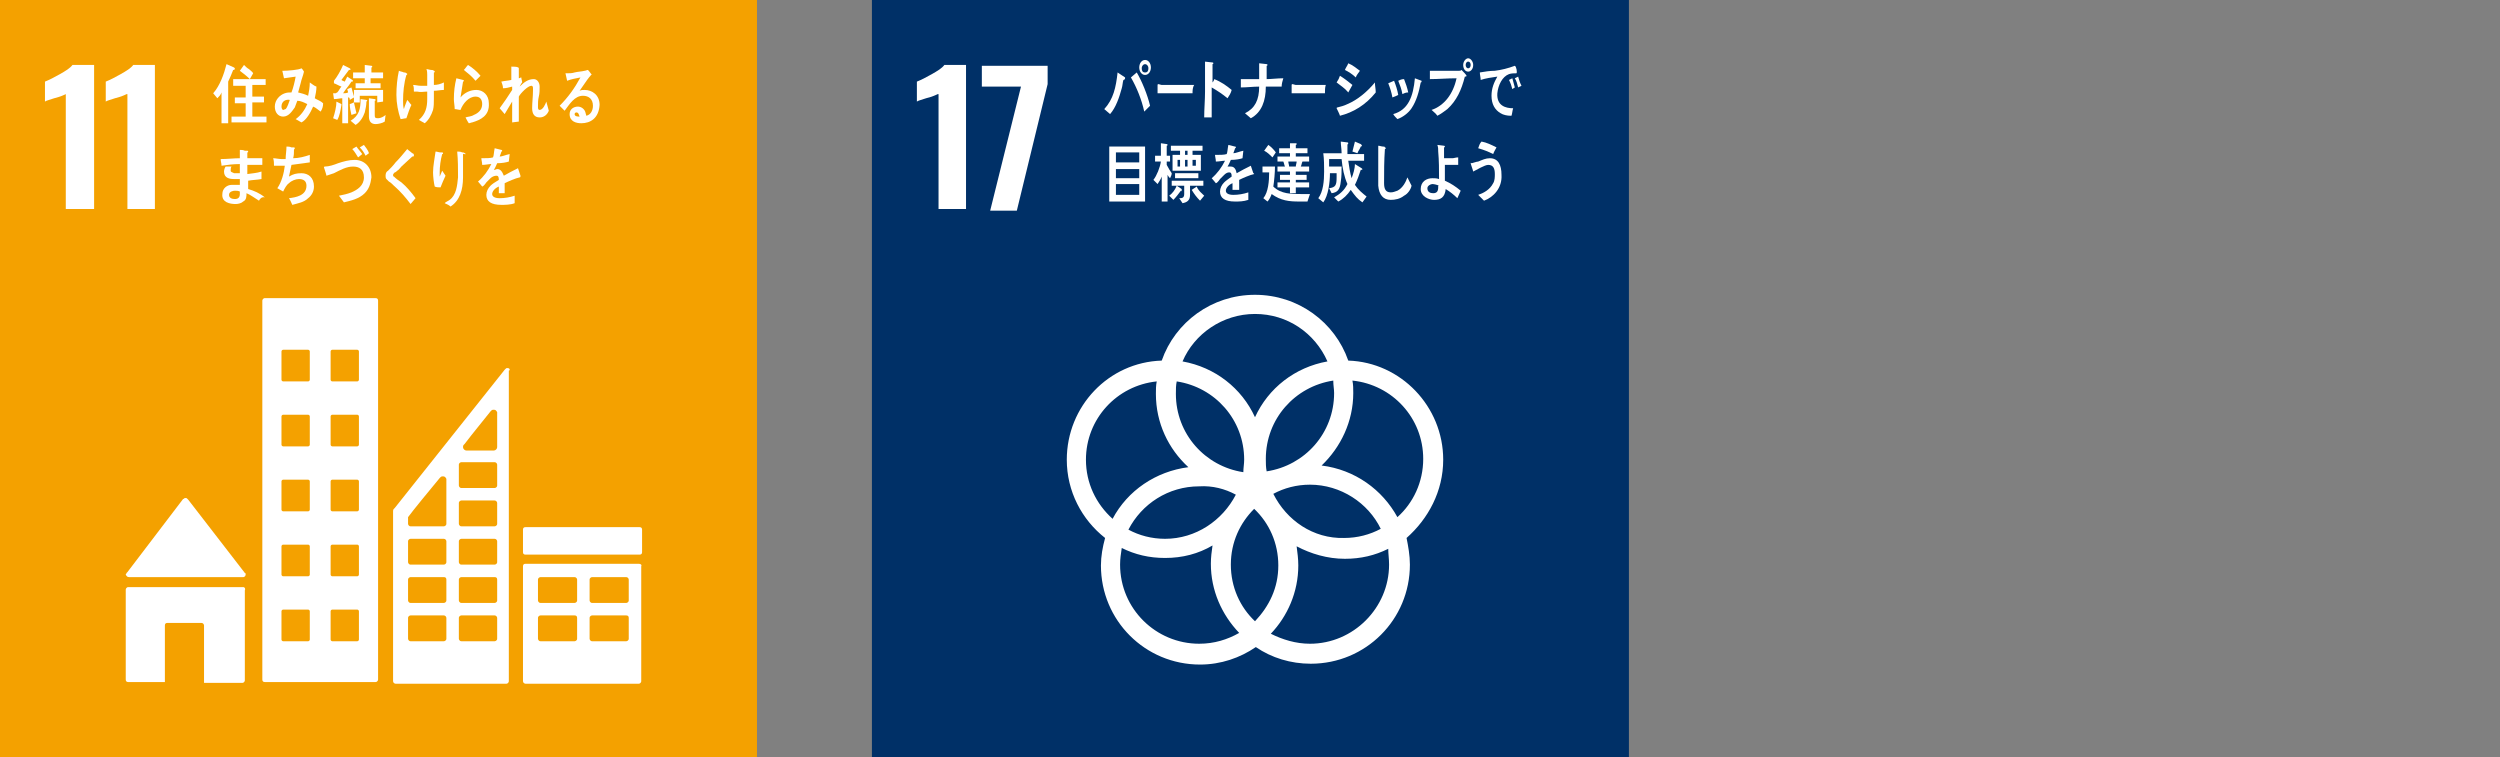
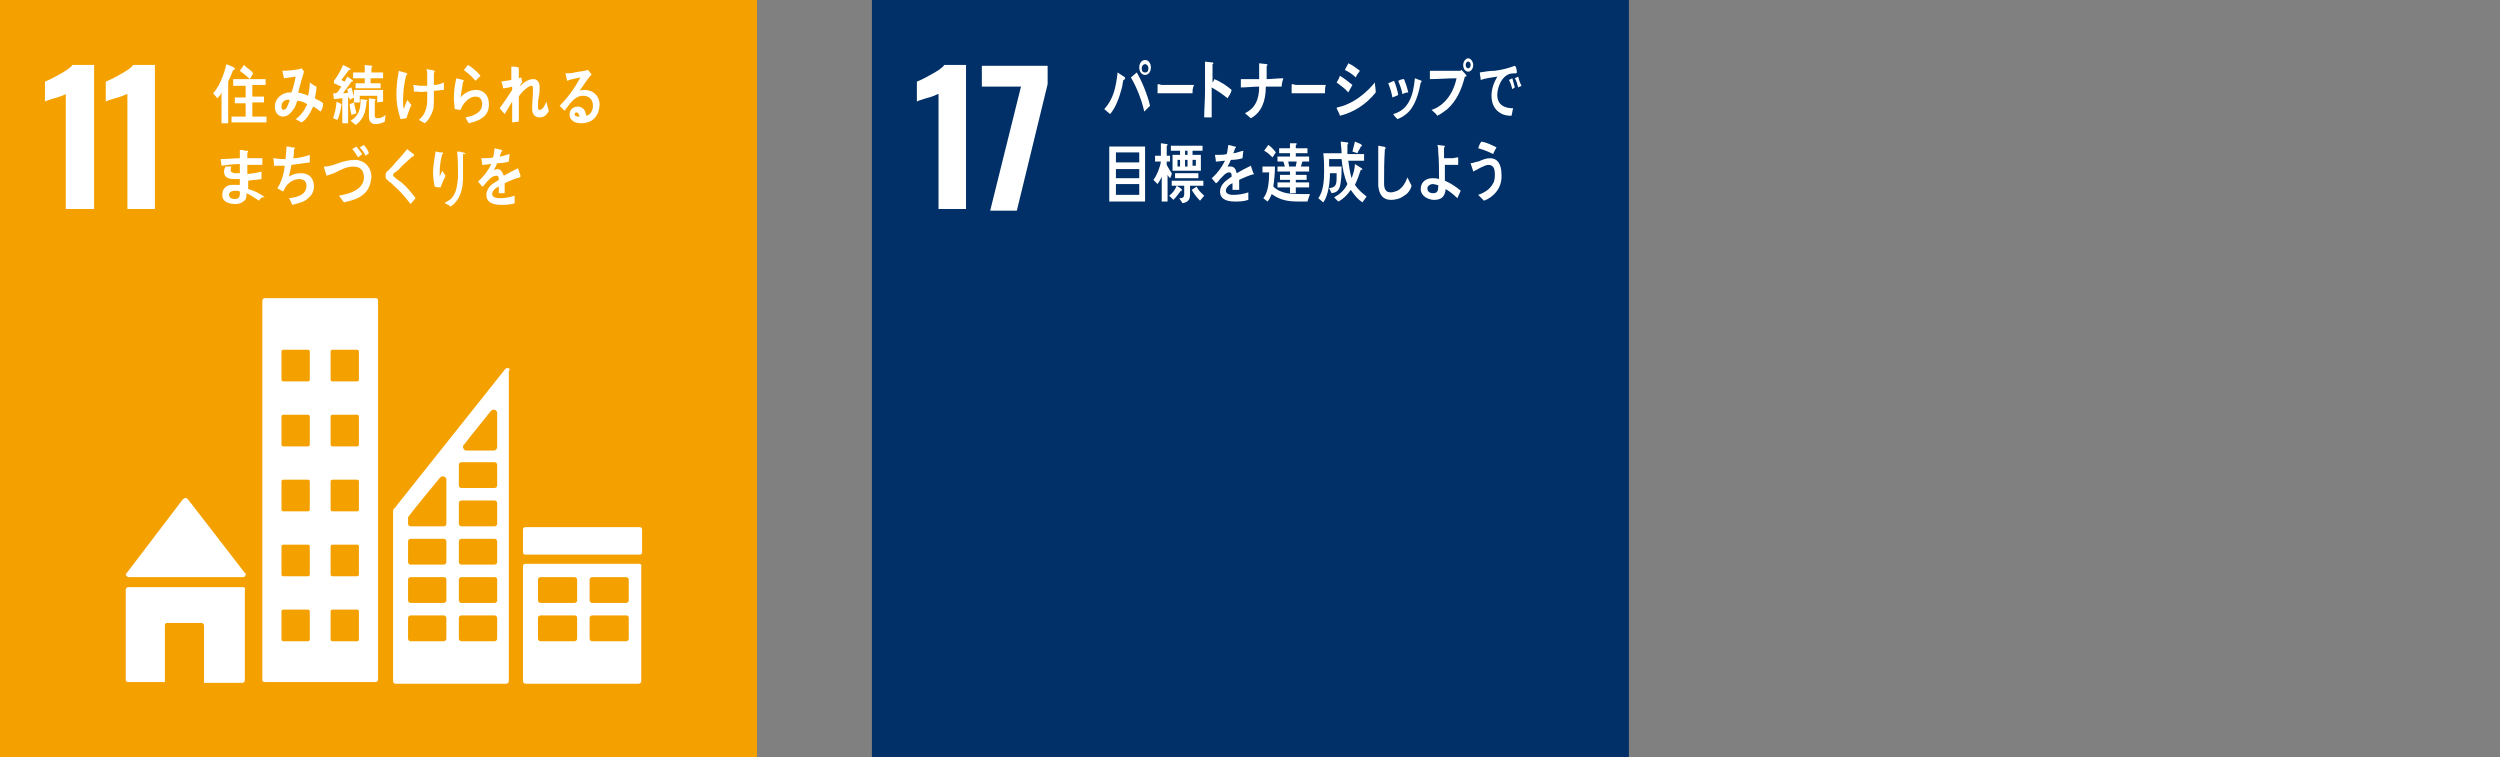
<svg xmlns="http://www.w3.org/2000/svg" version="1.1" id="b" x="0px" y="0px" viewBox="0 0 300.2 90.9" style="enable-background:new 0 0 300.2 90.9;" xml:space="preserve">
  <rect x="0" y="0" width="300.2" height="90.9" fill="#808080" stroke="none" />
  <style type="text/css">
	.st0{fill:#F4A100;}
	.st1{fill:#FFFFFF;}
	.st2{fill:#003067;}
</style>
  <g id="c">
    <g>
      <g>
        <rect y="0" class="st0" width="90.9" height="90.9" />
        <g>
          <path class="st1" d="M7.9,11.3c-0.2,0.1-0.6,0.3-1.4,0.5c-0.6,0.2-1,0.3-1.1,0.4V9.8c0.5-0.2,1.1-0.5,1.8-0.9      c0.7-0.4,1.2-0.7,1.5-1.1h2.6v17.3H7.9C7.9,25.2,7.9,11.3,7.9,11.3z" />
          <path class="st1" d="M15.2,11.3c-0.2,0.1-0.6,0.3-1.4,0.5c-0.6,0.2-1,0.3-1.1,0.4V9.8c0.5-0.2,1.1-0.5,1.8-0.9      c0.7-0.4,1.2-0.7,1.5-1.1h2.6v17.3h-3.3V11.3z" />
        </g>
        <g>
          <g>
            <path class="st1" d="M15.5,69.3h13.7c0.2,0,0.3-0.2,0.3-0.3c0-0.1,0-0.2-0.1-0.2l0,0l-6.8-8.8l-0.1-0.1       c-0.1-0.1-0.1-0.1-0.2-0.1c-0.1,0-0.2,0-0.2,0.1l0,0L22,59.9l-6.7,8.8l-0.1,0.1c0,0.1-0.1,0.1-0.1,0.2       C15.2,69.2,15.3,69.3,15.5,69.3L15.5,69.3z" />
            <path class="st1" d="M29.2,70.5H15.4c-0.2,0-0.3,0.2-0.3,0.3v10.8c0,0.2,0.1,0.3,0.3,0.3h4.4v-6.8c0-0.2,0.1-0.3,0.3-0.3h4.1       c0.2,0,0.3,0.2,0.3,0.3V82h4.6c0.2,0,0.3-0.2,0.3-0.3V70.9C29.5,70.7,29.4,70.5,29.2,70.5L29.2,70.5z" />
          </g>
          <path class="st1" d="M76.7,67.7H63.1c-0.2,0-0.3,0.1-0.3,0.3v13.8c0,0.2,0.2,0.3,0.3,0.3h13.6c0.2,0,0.3-0.2,0.3-0.3V68      C77.1,67.8,76.9,67.7,76.7,67.7 M69.3,76.7c0,0.2-0.2,0.3-0.3,0.3h-4.1c-0.2,0-0.3-0.2-0.3-0.3v-2.5c0-0.2,0.2-0.3,0.3-0.3H69      c0.2,0,0.3,0.1,0.3,0.3V76.7z M69.3,72.1c0,0.2-0.2,0.3-0.3,0.3h-4.1c-0.2,0-0.3-0.2-0.3-0.3v-2.5c0-0.2,0.2-0.3,0.3-0.3H69      c0.2,0,0.3,0.2,0.3,0.3V72.1z M75.5,76.7c0,0.2-0.2,0.3-0.3,0.3h-4.1c-0.2,0-0.3-0.2-0.3-0.3v-2.5c0-0.2,0.2-0.3,0.3-0.3h4.1      c0.2,0,0.3,0.1,0.3,0.3V76.7z M75.5,72.1c0,0.2-0.2,0.3-0.3,0.3h-4.1c-0.2,0-0.3-0.2-0.3-0.3v-2.5c0-0.2,0.2-0.3,0.3-0.3h4.1      c0.2,0,0.3,0.2,0.3,0.3V72.1z" />
          <path class="st1" d="M45.1,35.8H31.8c-0.2,0-0.3,0.2-0.3,0.3v45.5c0,0.2,0.1,0.3,0.3,0.3h13.3c0.2,0,0.3-0.2,0.3-0.3V36.1      C45.4,35.9,45.3,35.8,45.1,35.8 M37.2,76.8c0,0.1-0.1,0.2-0.2,0.2h-3c-0.1,0-0.2-0.1-0.2-0.2v-3.4c0-0.1,0.1-0.2,0.2-0.2h3      c0.1,0,0.2,0.1,0.2,0.2V76.8z M37.2,69c0,0.1-0.1,0.2-0.2,0.2h-3c-0.1,0-0.2-0.1-0.2-0.2v-3.4c0-0.1,0.1-0.2,0.2-0.2h3      c0.1,0,0.2,0.1,0.2,0.2V69z M37.2,61.2c0,0.1-0.1,0.2-0.2,0.2h-3c-0.1,0-0.2-0.1-0.2-0.2v-3.4c0-0.1,0.1-0.2,0.2-0.2h3      c0.1,0,0.2,0.1,0.2,0.2V61.2z M37.2,53.4c0,0.1-0.1,0.2-0.2,0.2h-3c-0.1,0-0.2-0.1-0.2-0.2V50c0-0.1,0.1-0.2,0.2-0.2h3      c0.1,0,0.2,0.1,0.2,0.2V53.4z M37.2,45.6c0,0.1-0.1,0.2-0.2,0.2h-3c-0.1,0-0.2-0.1-0.2-0.2v-3.4c0-0.1,0.1-0.2,0.2-0.2h3      c0.1,0,0.2,0.1,0.2,0.2V45.6z M43.1,76.8c0,0.1-0.1,0.2-0.2,0.2h-3c-0.1,0-0.2-0.1-0.2-0.2v-3.4c0-0.1,0.1-0.2,0.2-0.2h3      c0.1,0,0.2,0.1,0.2,0.2V76.8z M43.1,69c0,0.1-0.1,0.2-0.2,0.2h-3c-0.1,0-0.2-0.1-0.2-0.2v-3.4c0-0.1,0.1-0.2,0.2-0.2h3      c0.1,0,0.2,0.1,0.2,0.2V69z M43.1,61.2c0,0.1-0.1,0.2-0.2,0.2h-3c-0.1,0-0.2-0.1-0.2-0.2v-3.4c0-0.1,0.1-0.2,0.2-0.2h3      c0.1,0,0.2,0.1,0.2,0.2V61.2z M43.1,53.4c0,0.1-0.1,0.2-0.2,0.2h-3c-0.1,0-0.2-0.1-0.2-0.2V50c0-0.1,0.1-0.2,0.2-0.2h3      c0.1,0,0.2,0.1,0.2,0.2V53.4z M43.1,45.6c0,0.1-0.1,0.2-0.2,0.2h-3c-0.1,0-0.2-0.1-0.2-0.2v-3.4c0-0.1,0.1-0.2,0.2-0.2h3      c0.1,0,0.2,0.1,0.2,0.2V45.6z" />
          <path class="st1" d="M63.1,63.3h13.7c0.2,0,0.3,0.1,0.3,0.3v2.7c0,0.2-0.1,0.3-0.3,0.3H63.1c-0.2,0-0.3-0.1-0.3-0.3v-2.7      C62.8,63.4,62.9,63.3,63.1,63.3L63.1,63.3z" />
          <path class="st1" d="M61.2,44.4c0-0.2-0.2-0.2-0.3-0.2c-0.1,0-0.1,0-0.2,0.1c0,0,0,0,0,0l-0.1,0.1L47.4,61l-0.1,0.1      c-0.1,0.1-0.1,0.2-0.1,0.3v20.4c0,0.2,0.2,0.3,0.3,0.3h13.3c0.2,0,0.3-0.2,0.3-0.3V44.5C61.2,44.5,61.2,44.4,61.2,44.4      L61.2,44.4z M55.7,53.4l0.1-0.1c0.9-1.2,2.4-3,3.1-3.9l0.1-0.1c0.1-0.1,0.2-0.1,0.3-0.1c0.2,0,0.3,0.1,0.4,0.3v4.2      c0,0.2-0.2,0.4-0.4,0.4c0,0,0,0,0,0s0,0,0,0H56c0,0,0,0,0,0s0,0,0,0c-0.2,0-0.4-0.2-0.4-0.4C55.6,53.6,55.6,53.5,55.7,53.4      L55.7,53.4z M53.6,76.7c0,0.2-0.2,0.3-0.3,0.3h-4c-0.2,0-0.3-0.2-0.3-0.3v-2.5c0-0.2,0.2-0.3,0.3-0.3h4c0.2,0,0.3,0.2,0.3,0.3      V76.7z M53.6,72.1c0,0.2-0.2,0.3-0.3,0.3h-4c-0.2,0-0.3-0.2-0.3-0.3v-2.5c0-0.2,0.2-0.3,0.3-0.3h4c0.2,0,0.3,0.1,0.3,0.3V72.1z       M53.6,67.5c0,0.2-0.2,0.3-0.3,0.3h-4c-0.2,0-0.3-0.2-0.3-0.3V65c0-0.2,0.2-0.3,0.3-0.3h4c0.2,0,0.3,0.2,0.3,0.3V67.5z       M53.6,57.4v5.5c0,0.2-0.2,0.3-0.3,0.3h-4c-0.2,0-0.3-0.2-0.3-0.3v-0.7c0,0,0-0.1,0-0.1c0,0,0,0,0,0c0,0,0,0,0,0c0,0,0,0,0,0      c0.5-0.7,2.8-3.5,3.8-4.7l0.1-0.1c0.1-0.1,0.2-0.1,0.3-0.1c0.2,0,0.3,0.1,0.4,0.3C53.6,57.3,53.6,57.4,53.6,57.4z M59.7,76.7      c0,0.2-0.2,0.3-0.3,0.3h-4c-0.2,0-0.3-0.2-0.3-0.3v-2.5c0-0.2,0.2-0.3,0.3-0.3h4c0.2,0,0.3,0.2,0.3,0.3V76.7z M59.7,72.1      c0,0.2-0.2,0.3-0.3,0.3h-4c-0.2,0-0.3-0.2-0.3-0.3v-2.5c0-0.2,0.2-0.3,0.3-0.3h4c0.2,0,0.3,0.1,0.3,0.3V72.1z M59.7,67.5      c0,0.2-0.2,0.3-0.3,0.3h-4c-0.2,0-0.3-0.2-0.3-0.3V65c0-0.2,0.2-0.3,0.3-0.3h4c0.2,0,0.3,0.2,0.3,0.3V67.5z M59.7,62.9      c0,0.2-0.2,0.3-0.3,0.3h-4c-0.2,0-0.3-0.2-0.3-0.3v-2.5c0-0.2,0.2-0.3,0.3-0.3h4c0.2,0,0.3,0.2,0.3,0.3V62.9z M59.7,58.3      c0,0.2-0.2,0.3-0.3,0.3h-4c-0.2,0-0.3-0.2-0.3-0.3v-2.5c0-0.2,0.2-0.3,0.3-0.3h4c0.2,0,0.3,0.2,0.3,0.3V58.3z" />
        </g>
        <g>
          <path class="st1" d="M28,8.4c-0.2,0.5-0.4,1-0.6,1.4v5h-0.8v-3.7c-0.1,0.3-0.3,0.5-0.5,0.7l-0.5-0.6c0.8-0.9,1.3-2.3,1.6-3.5      l0.9,0.4c0,0,0.1,0.1,0.1,0.1C28.2,8.4,28.1,8.4,28,8.4L28,8.4z M27.8,14.6V14h1.7v-1.6h-1.3v-0.7h1.3v-1.4H28V9.5h3.9v0.7h-1.6      v1.4h1.4v0.7h-1.4V14H32v0.7H27.8L27.8,14.6z M30,9.5c-0.4-0.4-0.8-0.7-1.2-1l0.5-0.7c0.2,0.2,0.4,0.4,0.6,0.5      c0.2,0.2,0.4,0.3,0.5,0.5L30,9.5L30,9.5z" />
          <path class="st1" d="M38.5,13.4c-0.3-0.2-0.6-0.5-0.9-0.6c-0.3,0.7-0.8,1.6-1.4,1.9l-0.7-0.4c0.6-0.4,1.1-1.1,1.4-1.8      c-0.4-0.2-0.8-0.4-1.2-0.4c-0.1,0.3-0.2,0.5-0.3,0.8C35.1,13.3,34.7,14,34,14c-0.6,0-1-0.5-1-1.2c0-0.8,0.6-1.4,1.2-1.6      c0.3-0.1,0.5-0.1,0.8-0.1c0.2-0.5,0.4-1.3,0.5-1.9l-1.4,0.2l-0.2-0.9h0.1c0.5,0,1.9-0.1,2.2-0.3c0.1,0.1,0.2,0.2,0.3,0.4      c-0.1,0.5-0.3,0.9-0.4,1.4c-0.1,0.4-0.2,0.7-0.3,1.1c0.4,0.1,0.8,0.2,1.2,0.4c0.1-0.5,0.2-1,0.2-1.6c0.3,0.2,0.5,0.4,0.8,0.5      c0,0.5-0.1,0.9-0.2,1.4c0.3,0.2,0.7,0.3,1,0.6C38.8,12.8,38.7,13.1,38.5,13.4z M33.8,12.8c0,0.2,0.1,0.4,0.2,0.4      c0.1,0,0.2-0.1,0.3-0.1c0.2-0.2,0.4-0.8,0.5-1.1C34.4,11.9,33.8,12.1,33.8,12.8z" />
          <path class="st1" d="M41,12.6c-0.1,0.6-0.2,1.3-0.5,1.8L40,14.2c0.2-0.6,0.4-1.4,0.4-2l0.6,0.3c0,0,0,0.1,0,0.1      C41.1,12.6,41.1,12.6,41,12.6L41,12.6z M45.3,12.3v-0.8h-2.1v0.8h-0.7v-0.6L42,12c0-0.1,0-0.2-0.1-0.3l-0.1,0v3.1h-0.7v-3      c-0.3,0-0.6,0.1-1,0.1l-0.1-0.7c0.1,0,0.2,0,0.3,0c0.1,0,0.1-0.1,0.2-0.1c0.2-0.2,0.3-0.5,0.5-0.7c-0.3-0.1-0.6-0.3-0.9-0.4V9.7      c0.4-0.5,0.8-1.2,1.1-1.9L42,8.2c0,0,0.1,0.1,0.1,0.1c0,0.1-0.1,0.1-0.2,0.1c-0.3,0.4-0.6,0.8-0.9,1.2c0.1,0.1,0.2,0.1,0.4,0.2      c0.1-0.2,0.2-0.4,0.3-0.6l0.6,0.4c0,0,0.1,0.1,0.1,0.1c0,0.1-0.1,0.1-0.2,0.1c-0.3,0.5-0.7,0.9-1,1.4c0.2,0,0.4,0,0.6-0.1      c0-0.1-0.1-0.3-0.1-0.4l0.5-0.2c0.1,0.4,0.2,0.7,0.3,1.1v-0.8H46v1.4L45.3,12.3L45.3,12.3z M42.2,13.8c-0.1-0.4-0.2-0.9-0.2-1.3      l0.5-0.2c0.1,0.4,0.2,0.9,0.3,1.3L42.2,13.8L42.2,13.8z M44,12.2c0,0.4-0.1,0.9-0.2,1.3c-0.2,0.6-0.6,1.2-1.1,1.5l-0.6-0.5      c1-0.6,1.2-1.4,1.2-2.6L44,12c0,0,0.1,0,0.1,0.1C44.1,12.1,44.1,12.1,44,12.2L44,12.2z M44.5,9.4V10h1.2v0.6h-3V10h1.1V9.4h-1.4      V8.7h1.4V7.8l0.8,0.1c0,0,0.1,0,0.1,0.1c0,0.1-0.1,0.1-0.1,0.1v0.6H46v0.7L44.5,9.4L44.5,9.4z M46.2,14.6      c-0.3,0.2-0.8,0.3-1.1,0.3c-0.5,0-0.8-0.3-0.8-0.9v-2.2l0.7,0.1c0,0,0.1,0,0.1,0.1c0,0.1,0,0.1-0.1,0.1v1.6c0,0.4,0,0.5,0.4,0.5      c0.3,0,0.7-0.2,0.9-0.4L46.2,14.6L46.2,14.6z" />
          <path class="st1" d="M48.8,14.2c-0.2,0-0.5,0.1-0.7,0.1c-0.3-0.9-0.5-1.9-0.5-2.9c0-1,0.1-2,0.3-2.9c0.2,0.1,0.4,0.1,0.6,0.2      c0.1,0,0.2,0,0.3,0.1c0,0,0.1,0,0.1,0.1c0,0.1-0.1,0.1-0.1,0.1c-0.3,1-0.4,2.1-0.4,3.1c0,0.3,0,0.7,0.1,1      c0.1-0.4,0.3-0.8,0.4-1.1c0.2,0.2,0.3,0.4,0.5,0.6C49.2,13,49,13.6,48.8,14.2z M52.1,10.9c0,0.3,0,0.7,0,1c0,0.4,0,0.9-0.1,1.3      c-0.2,0.6-0.5,1.2-1,1.6c-0.2-0.1-0.5-0.3-0.7-0.4c0.8-0.7,1-1.5,1-2.5c0-0.3,0-0.6,0-0.9c-0.4,0-0.8,0.1-1.2,0      c-0.1,0-0.2,0-0.4,0c0-0.3,0-0.6-0.1-0.8c0.3,0,0.6,0.1,0.9,0.1c0.2,0,0.5,0,0.8,0c0-0.4,0-0.9,0-1.3c0-0.2,0-0.5-0.1-0.7      c0.2,0,0.4,0.1,0.6,0.1c0.1,0,0.2,0,0.3,0.1c0,0,0.1,0,0.1,0.1c0,0.1,0,0.1-0.1,0.1c0,0.5,0,1,0,1.5c0.4,0,0.8-0.1,1.2-0.3      c0,0.3,0,0.6,0,0.9C52.9,10.8,52.5,10.9,52.1,10.9L52.1,10.9z" />
          <path class="st1" d="M56.7,14.7c-0.1,0-0.3,0.1-0.4,0.1c-0.1-0.1-0.4-0.7-0.4-0.7c0,0,0,0,0,0c0.3-0.1,0.7-0.1,1-0.3      c0.5-0.2,1-0.6,1-1.3c0-0.6-0.3-0.9-0.8-0.9c-0.8,0-1.5,0.8-1.8,1.6c-0.2,0-0.5-0.1-0.7-0.1c0-0.4-0.1-0.8-0.1-1.2      c0-0.9,0.1-1.7,0.3-2.5l0.8,0.2c0,0,0.1,0,0.1,0.1c0,0.1-0.1,0.1-0.1,0.1c-0.1,0.6-0.2,1.3-0.3,1.9c0.5-0.6,1.2-0.9,1.9-0.9      c0.8,0,1.5,0.6,1.5,1.6C58.8,13.9,57.7,14.4,56.7,14.7L56.7,14.7z M57.1,9.7c-0.4-0.5-0.9-0.9-1.4-1.3C55.9,8.2,56,8,56.2,7.8      c0.5,0.3,1.1,0.8,1.5,1.3C57.5,9.3,57.3,9.5,57.1,9.7L57.1,9.7z" />
          <path class="st1" d="M64.8,14.1c-0.6,0-0.9-0.4-0.9-1.1s0.1-1.4,0.1-2.1c0-0.1,0-0.2,0-0.3c0-0.1,0-0.3-0.2-0.3      c-0.4,0-1.3,0.9-1.5,1.3c0,1,0,2,0,3l-0.8,0.1c0-0.8,0-1.6,0-2.5c-0.3,0.5-0.6,1-0.9,1.5c-0.2-0.2-0.4-0.5-0.6-0.7      c0.5-0.7,1-1.4,1.5-2.2v-0.4c-0.4,0.1-0.7,0.2-1.1,0.2c0-0.3-0.1-0.5-0.2-0.8c0.4-0.1,0.8-0.1,1.2-0.2c0-0.5,0-1.1,0-1.6      c0.2,0,0.7,0,0.8,0.1c0,0,0.1,0,0.1,0.1c0,0,0,0.1,0,0.1c0,0.4,0,0.8,0,1.1c0.1,0,0.2-0.1,0.3-0.1c0,0.2,0.1,0.4,0.1,0.6      c-0.1,0.1-0.2,0.3-0.3,0.5v0c0.5-0.5,1-0.9,1.7-0.9c0.4,0,0.7,0.4,0.7,0.9c0,0.4,0,0.8-0.1,1.2c-0.1,0.4-0.1,0.8-0.1,1.2v0      c0,0.2,0,0.4,0.2,0.4c0.4,0,0.7-0.7,0.8-1c0.1,0.4,0.2,0.7,0.3,1.1C65.7,13.8,65.3,14.1,64.8,14.1L64.8,14.1z" />
          <path class="st1" d="M69.8,14.8c-0.6,0-1.4-0.2-1.4-1.1c0-0.6,0.5-0.9,1-0.9c0.4,0,0.8,0.3,0.9,0.7c0,0.1,0.1,0.3,0.1,0.4      c0.5-0.1,0.8-0.6,0.8-1.2c0-0.8-0.5-1.2-1.2-1.2c-1,0-1.6,1-2.2,1.8c-0.2-0.2-0.4-0.4-0.6-0.6c1-1,1.8-2.1,2.5-3.4      c-0.5,0.1-1.1,0.2-1.6,0.4l-0.2-0.9c0.1,0,0.1,0,0.2,0c0.3,0,0.6,0,0.9-0.1c0.4-0.1,0.8-0.1,1.2-0.2c0.1,0,0.3-0.1,0.4-0.1      c0.2,0.2,0.3,0.4,0.5,0.6C71,8.9,71,9,70.9,9.1c-0.2,0.2-0.3,0.4-0.4,0.5c-0.3,0.4-0.6,0.9-0.9,1.3c0.2-0.1,0.4-0.1,0.6-0.1      c0.9,0,1.8,0.6,1.8,1.8C71.9,14.2,70.9,14.8,69.8,14.8L69.8,14.8z M69.2,13.5c-0.1,0-0.2,0.1-0.2,0.2c0,0.3,0.4,0.3,0.6,0.3      C69.5,13.8,69.5,13.5,69.2,13.5L69.2,13.5z" />
          <path class="st1" d="M31.1,24.1c-0.5-0.3-1-0.7-1.5-0.9c0,0.4,0,0.8-0.4,1c-0.2,0.2-0.6,0.3-0.9,0.3c-0.7,0-1.7-0.2-1.6-1.2      c0-0.7,0.6-1.1,1.1-1.1c0.2,0,0.4,0,0.5,0c0.2,0,0.3,0,0.5,0c0-0.2,0-0.5,0-0.7c-0.2,0-0.5,0-0.7,0c-0.5,0-1.2-0.1-1.2-0.9      c0-0.2,0.1-0.5,0.2-0.6l0.7,0c-0.1,0.1-0.1,0.4-0.1,0.5c0,0.2,0.3,0.2,0.4,0.3c0.2,0,0.5,0,0.7,0c0-0.4,0-0.8,0-1.1      c-0.8,0-1.5,0.1-2.2,0.2c0-0.3-0.1-0.5-0.1-0.8c0.8,0,1.6-0.1,2.3-0.1c0-0.2,0-0.5,0-0.7v-0.3c0.2,0,0.4,0,0.6,0.1      c0.1,0,0.2,0,0.3,0c0,0,0.1,0,0.1,0.1s0,0.1-0.1,0.1c0,0.2,0,0.5,0,0.7c0.6,0,1.2,0,1.8,0v0.8c-0.6,0-1.2,0-1.8,0      c0,0.4,0,0.8,0,1.1c0.6-0.1,1.1-0.1,1.7-0.3l0,0.9c-0.5,0.1-1.1,0.1-1.6,0.2c0,0.3,0,0.6,0,1c0.7,0.2,1.4,0.5,2,1      C31.4,23.6,31.2,23.9,31.1,24.1L31.1,24.1z M28.8,23c-0.2-0.1-0.4-0.1-0.6-0.1c-0.2,0-0.7,0.1-0.7,0.5c0,0.4,0.4,0.5,0.7,0.5      c0.4,0,0.6-0.2,0.6-0.6C28.8,23.1,28.8,23,28.8,23z" />
          <path class="st1" d="M37,23.8c-0.5,0.5-1.2,0.6-1.9,0.8c-0.1-0.2-0.2-0.5-0.4-0.8c0.8-0.1,2.1-0.3,2.1-1.5      c0-0.6-0.4-0.8-0.9-0.8c-0.4,0-0.9,0.2-1.2,0.5c-0.3,0.2-0.5,0.6-0.7,1l-0.7-0.4c0.5-0.7,0.8-1.8,0.9-2.7c-0.3,0-0.5,0-0.8,0      h-0.5c0-0.3,0-0.6-0.1-0.9c0.3,0,0.7,0.1,1,0.1c0.2,0,0.3,0,0.5,0c0-0.5,0.1-1,0.1-1.5c0.2,0,0.4,0,0.6,0.1c0.1,0,0.2,0,0.3,0      c0,0,0.1,0,0.1,0.1s-0.1,0.1-0.1,0.2c0,0.3,0,0.7-0.1,1c0.7,0,1.4-0.2,2-0.4v0.9c-0.7,0.1-1.4,0.2-2.2,0.3      c-0.1,0.5-0.2,0.9-0.3,1.4c0.5-0.3,0.9-0.4,1.5-0.4c0.8,0,1.5,0.5,1.5,1.6C37.7,23,37.4,23.5,37,23.8L37,23.8z" />
          <path class="st1" d="M43.8,23.2c-0.7,0.7-1.7,0.9-2.5,1.1c-0.2-0.3-0.4-0.5-0.6-0.8c0.5-0.1,1-0.2,1.5-0.4      c0.7-0.3,1.5-0.8,1.5-1.8S43.1,20,42.4,20c-0.8,0-1.5,0.4-2.3,0.8c-0.3,0.1-0.6,0.2-0.9,0.3c0-0.1-0.3-1-0.3-1      C38.9,20,39,20,39,20c0.5,0,1.1-0.2,1.6-0.4c0.6-0.2,1.3-0.4,2-0.4c1.1,0,2,0.8,2,2.1C44.5,22.1,44.3,22.7,43.8,23.2L43.8,23.2z       M43,18.9c-0.2-0.3-0.4-0.7-0.7-1l0.5-0.3c0.2,0.3,0.5,0.6,0.7,0.9L43,18.9L43,18.9z M43.9,18.7c-0.2-0.4-0.4-0.7-0.7-1l0.5-0.3      c0.2,0.3,0.5,0.6,0.6,1L43.9,18.7L43.9,18.7z" />
          <path class="st1" d="M49.3,24.5c-0.6-0.8-1.2-1.5-2-2.2c-0.2-0.2-0.4-0.4-0.6-0.5c-0.1-0.1-0.2-0.2-0.3-0.3s-0.1-0.3-0.1-0.4      c0-0.3,0.1-0.5,0.3-0.6c0.3-0.3,0.6-0.6,0.9-1c0.5-0.5,0.9-1,1.4-1.6c0.2,0.2,0.4,0.3,0.6,0.5c0.1,0,0.2,0.1,0.2,0.2      c0,0,0,0,0,0.1c0,0.1-0.1,0.1-0.2,0.1c-0.4,0.4-0.9,0.8-1.3,1.2c-0.2,0.2-0.3,0.4-0.5,0.5c-0.1,0.1-0.2,0.2-0.3,0.2      c-0.1,0.1-0.2,0.2-0.2,0.3c0,0.1,0,0.2,0.1,0.2c0.3,0.3,0.6,0.5,0.9,0.7c0.6,0.5,1.2,1.2,1.7,1.9C49.7,24,49.5,24.3,49.3,24.5      L49.3,24.5z" />
          <path class="st1" d="M52.9,22.5c-0.2,0-0.5,0-0.7-0.1C52.1,22,52,21.2,52,20.7c0-0.8,0.2-1.7,0.3-2.5c0.2,0,0.4,0.1,0.6,0.1      c0.1,0,0.2,0,0.2,0c0,0,0.1,0,0.1,0.1s0,0.1-0.1,0.1c-0.2,0.7-0.3,1.5-0.3,2.2c0,0.2,0,0.3,0,0.5c0,0,0,0.1,0,0.1s0-0.1,0-0.1      c0.1-0.2,0.2-0.5,0.3-0.7l0.4,0.6C53.3,21.5,53.1,22,52.9,22.5L52.9,22.5z M55.6,18.5c0,0.9,0,1.9,0,2.8c0,1.5-0.4,2.8-1.5,3.5      c-0.2-0.2-0.5-0.3-0.7-0.4c0,0,0,0,0,0c0,0,0,0,0.1-0.1c0.2-0.1,0.3-0.2,0.5-0.3c0.8-0.6,0.9-1.7,1-2.7c0-1,0-2.1-0.1-3.1      c0.2,0,0.4,0,0.6,0.1c0.1,0,0.2,0,0.3,0.1c0,0,0.1,0,0.1,0.1S55.6,18.4,55.6,18.5L55.6,18.5z" />
          <path class="st1" d="M62.4,21.3C62.4,21.3,62.3,21.3,62.4,21.3c-0.5,0.1-1.4,0.5-1.8,0.7v1.2h-0.7c0-0.1,0-0.2,0-0.4v-0.4      c-0.5,0.2-0.8,0.6-0.8,0.9c0,0.3,0.3,0.5,0.9,0.5c0.6,0,1.2-0.1,1.8-0.3l0,0.9c-0.5,0.2-1.2,0.2-1.6,0.2c-1.2,0-1.8-0.4-1.8-1.2      c0-0.4,0.2-0.8,0.5-1.1c0.2-0.2,0.5-0.4,1-0.7c0-0.4-0.1-0.5-0.3-0.5c-0.2,0-0.5,0.1-0.7,0.3c-0.1,0.1-0.3,0.3-0.5,0.5      c-0.2,0.3-0.4,0.5-0.5,0.5c-0.1-0.1-0.3-0.4-0.5-0.6c0.7-0.6,1.2-1.3,1.6-2.1c-0.3,0-0.7,0.1-1.1,0.1c0-0.3-0.1-0.6-0.1-0.8      c0.6,0,1.1,0,1.4-0.1c0.1-0.2,0.1-0.6,0.2-1.1l0.8,0.2c0,0,0.1,0,0.1,0.1s0,0.1-0.1,0.1c0,0.1-0.1,0.3-0.2,0.6      c0.3,0,0.7-0.2,1.2-0.3l-0.1,0.9c-0.3,0.1-0.8,0.2-1.4,0.2c-0.1,0.2-0.2,0.5-0.4,0.8c0.2,0,0.3-0.1,0.4-0.1      c0.4,0,0.6,0.3,0.8,0.8c0.5-0.3,1.1-0.6,1.7-0.9l0.3,0.9C62.5,21.2,62.5,21.3,62.4,21.3L62.4,21.3z" />
        </g>
      </g>
      <g>
        <rect x="104.7" y="0" class="st2" width="90.9" height="90.9" />
        <g>
          <path class="st1" d="M112.6,11.3c-0.2,0.1-0.6,0.3-1.4,0.5c-0.6,0.2-1,0.3-1.1,0.4V9.8c0.5-0.2,1.1-0.5,1.8-0.9      c0.7-0.4,1.2-0.7,1.5-1.1h2.6v17.3h-3.3V11.3z" />
          <path class="st1" d="M122.6,10.4h-4.7V7.9h7.9v2.2l-3.7,15.2h-3.2L122.6,10.4L122.6,10.4z" />
        </g>
-         <path class="st1" d="M173.3,55.2c0-6.4-5.1-11.7-11.4-11.9c-1.6-4.6-6-7.9-11.2-7.9s-9.6,3.3-11.2,7.9     c-6.4,0.2-11.4,5.5-11.4,11.9c0,3.8,1.8,7.2,4.6,9.4c-0.3,1.1-0.5,2.2-0.5,3.3c0,6.6,5.3,11.9,11.9,11.9c2.5,0,4.8-0.8,6.7-2.1     c1.9,1.3,4.2,2,6.6,2c6.6,0,11.9-5.3,11.9-11.9c0-1.1-0.2-2.2-0.4-3.2C171.5,62.3,173.3,59,173.3,55.2 M160.2,47.2     c0,4.8-3.5,8.7-8.1,9.4c-0.1-0.5-0.1-1-0.1-1.5c0-4.8,3.5-8.7,8.1-9.4C160.1,46.3,160.2,46.7,160.2,47.2 M150.7,74.6     c-1.8-1.7-2.9-4.1-2.9-6.8s1.1-5,2.8-6.7c1.8,1.7,2.9,4.1,2.9,6.8S152.4,72.8,150.7,74.6 M141.3,45.8c4.6,0.7,8.1,4.6,8.1,9.4     c0,0.5-0.1,1-0.1,1.5c-4.6-0.7-8.1-4.6-8.1-9.4C141.2,46.7,141.2,46.3,141.3,45.8 M148.4,59.4c-1.6,3.1-4.8,5.3-8.5,5.3     c-1.6,0-3.1-0.4-4.4-1.1c1.6-3.1,4.8-5.2,8.5-5.2C145.6,58.3,147.1,58.7,148.4,59.4 M152.9,59.3c1.3-0.7,2.8-1.1,4.4-1.1     c3.7,0,7,2.2,8.5,5.3c-1.3,0.7-2.8,1.1-4.4,1.1C157.7,64.7,154.5,62.5,152.9,59.3 M150.7,37.7c3.9,0,7.2,2.3,8.7,5.7     c-3.9,0.7-7.1,3.2-8.7,6.7c-1.6-3.5-4.8-6-8.7-6.7C143.4,40.1,146.8,37.7,150.7,37.7 M130.4,55.2c0-4.9,3.7-8.9,8.5-9.4     c-0.1,0.5-0.1,1-0.1,1.5c0,3.5,1.5,6.6,3.9,8.8c-3.9,0.5-7.3,2.8-9.1,6.2C131.6,60.5,130.4,58,130.4,55.2 M134.5,67.8     c0-0.7,0.1-1.3,0.2-2c1.6,0.8,3.3,1.2,5.2,1.2c2.1,0,4-0.5,5.7-1.5c-0.1,0.7-0.2,1.4-0.2,2.2c0,3.2,1.3,6.1,3.4,8.3     c-1.4,0.8-3,1.3-4.8,1.3C138.8,77.3,134.5,73.1,134.5,67.8 M166.8,67.8c0,5.2-4.3,9.5-9.5,9.5c-1.7,0-3.3-0.5-4.7-1.2     c2-2.1,3.3-5,3.3-8.2c0-0.8-0.1-1.5-0.2-2.3c1.7,0.9,3.7,1.5,5.8,1.5c1.9,0,3.6-0.4,5.2-1.2C166.7,66.5,166.8,67.1,166.8,67.8      M158.7,55.9c2.3-2.2,3.8-5.3,3.8-8.7c0-0.5,0-1-0.1-1.5c4.8,0.5,8.5,4.5,8.5,9.4c0,2.8-1.2,5.3-3.1,7     C166,58.8,162.7,56.4,158.7,55.9" />
        <g>
          <path class="st1" d="M134.9,9.6c-0.1,0.3-0.1,0.7-0.2,1c-0.3,1.1-0.7,2.3-1.4,3.1c-0.2-0.2-0.5-0.4-0.7-0.6      c1.1-1.2,1.4-2.6,1.6-4.4l0.9,0.6c0,0,0,0.1,0,0.1C135.1,9.5,135,9.6,134.9,9.6L134.9,9.6z M137.4,13.4      c-0.3-1.4-0.9-2.9-1.6-4.1l0.7-0.6c0.6,1,1.3,2.7,1.6,4L137.4,13.4L137.4,13.4z M137.5,9c-0.4,0-0.7-0.4-0.7-0.9      s0.3-0.9,0.7-0.9s0.7,0.4,0.7,0.9C138.2,8.6,137.9,9,137.5,9z M137.5,7.7c-0.2,0-0.4,0.2-0.4,0.5s0.1,0.5,0.4,0.5      s0.4-0.2,0.4-0.5S137.7,7.7,137.5,7.7z" />
          <path class="st1" d="M143.2,11.2c-0.4,0-0.6,0-0.9,0c-0.3,0-2.5,0-3.3,0c0-0.3,0-0.7,0-1c0-0.1,0.1-0.1,0.1-0.1      c0.1,0,0.3,0.1,0.4,0.1c0.4,0,1,0,1.4,0c0.9,0,1.4,0,2.5,0C143.2,10.5,143.2,10.9,143.2,11.2L143.2,11.2z" />
          <path class="st1" d="M147.4,11.8c-0.6-0.5-1.2-0.9-1.9-1.3c0,0.1,0,0.3,0,0.4v1.8c0,0.5,0,0.9,0,1.4h-0.9c0-1,0.1-2.1,0.1-3.1      c0-1.2,0-2.4,0-3.6l0.9,0.1c0,0,0.1,0,0.1,0.1c0,0.1-0.1,0.1-0.1,0.1c0,0.7,0,1.5,0,2.2c0.1-0.1,0.2-0.3,0.2-0.4      c0.8,0.3,1.5,0.8,2.1,1.3C147.8,11.2,147.6,11.5,147.4,11.8L147.4,11.8z" />
          <path class="st1" d="M153.9,10.4c-0.3,0-0.6,0-0.9,0h-1c0,1.7-0.5,3.1-1.8,3.8c-0.2-0.2-0.5-0.4-0.7-0.6      c1.2-0.6,1.7-1.6,1.7-3.2c-0.7,0-1.5,0.1-2.2,0.1c0-0.3,0-0.7,0-1c0.4,0,0.8,0,1.2,0h0.8c0.1,0,0.2,0,0.2,0c0-0.1,0-0.2,0-0.3      c0-0.5,0-1.1,0-1.6l0.9,0.1c0,0,0.1,0,0.1,0.1c0,0.1-0.1,0.1-0.1,0.1l0,1.6c0.6,0,1.3-0.1,2-0.1C154,9.7,153.9,10.1,153.9,10.4      L153.9,10.4z" />
          <path class="st1" d="M159.1,11.2c-0.4,0-0.6,0-0.9,0c-0.3,0-2.3,0-3.1,0c0-0.3,0-0.7,0-1c0-0.1,0.1-0.1,0.1-0.1      c0.1,0,0.3,0.1,0.4,0.1c0.4,0,1.4,0,1.8,0c0.9,0,0.8,0,1.8,0C159.1,10.5,159.1,10.9,159.1,11.2L159.1,11.2z" />
          <path class="st1" d="M161.9,11.1c-0.4-0.5-0.9-0.8-1.4-1.2c0.2-0.3,0.3-0.5,0.4-0.8c0.5,0.3,1,0.7,1.5,1.1L161.9,11.1      L161.9,11.1z M160.9,13.9c0-0.1-0.4-0.9-0.4-0.9c0-0.1,0.1-0.1,0.1-0.1c0.4-0.1,0.8-0.2,1.2-0.4c1.2-0.5,2.4-1.5,3.3-2.6      c0,0.4,0.1,0.8,0.1,1.2C164,12.6,162.5,13.5,160.9,13.9L160.9,13.9z M162.8,9.3c-0.4-0.4-0.9-0.7-1.3-0.9      c0.1-0.3,0.3-0.5,0.4-0.8c0.5,0.2,1,0.6,1.4,0.9C163.1,8.8,162.9,9,162.8,9.3z" />
          <path class="st1" d="M167.2,11.7c-0.1-0.6-0.3-1.2-0.5-1.7l0.7-0.3c0.2,0.5,0.4,1.1,0.5,1.7C167.7,11.5,167.5,11.6,167.2,11.7      L167.2,11.7z M170.6,9.9c-0.2,1.1-0.5,2.2-1.1,3.1c-0.4,0.6-1.1,1.1-1.7,1.3c-0.2-0.2-0.4-0.4-0.5-0.6c1.8-0.5,2.4-2.1,2.6-4.3      l0.8,0.3c0,0,0,0,0,0.1C170.7,9.9,170.6,9.9,170.6,9.9L170.6,9.9z M168.4,11.3c-0.1-0.6-0.3-1.1-0.5-1.6      c0.2-0.1,0.4-0.2,0.7-0.2c0.2,0.5,0.4,1.1,0.5,1.6C168.8,11.1,168.6,11.2,168.4,11.3L168.4,11.3z" />
          <path class="st1" d="M175.9,9.2c-0.4,1.6-1,2.9-2.1,3.9c-0.4,0.3-0.8,0.6-1.2,0.8c-0.2-0.3-0.5-0.5-0.7-0.7      c1.5-0.5,2.6-1.9,3-3.8c-1.1,0-2.2,0.1-3.2,0.1c0-0.3,0-0.6,0-1c0.3,0,0.6,0,0.9,0c0.6,0,1.1,0,1.7,0c0.3,0,0.6,0,0.9,0      c0.1,0,0.2,0,0.3-0.1c0.1,0.1,0.6,0.6,0.6,0.7S176,9.2,175.9,9.2L175.9,9.2z M176.3,8.6c-0.4,0-0.6-0.4-0.6-0.8s0.3-0.8,0.6-0.8      s0.6,0.4,0.6,0.8C176.9,8.3,176.6,8.6,176.3,8.6z M176.3,7.4c-0.2,0-0.3,0.2-0.3,0.4c0,0.2,0.1,0.4,0.3,0.4s0.3-0.2,0.3-0.4      S176.5,7.4,176.3,7.4z" />
          <path class="st1" d="M182.1,8.8C182.1,8.8,182.1,8.8,182.1,8.8c-0.3,0-0.6,0-0.9,0.1c-0.8,0.3-1.3,1.3-1.4,2.3      c-0.1,1.5,1,1.8,1.9,1.8c-0.1,0.3-0.1,0.6-0.2,0.9c0,0-0.1,0-0.1,0c-0.4,0-0.9-0.1-1.2-0.3c-0.7-0.4-1.1-1.1-1.1-2.1      c0-0.9,0.3-1.6,0.7-2.3c-0.7,0.1-1.4,0.2-2,0.4c0-0.3-0.1-0.6-0.1-0.9c0.6-0.1,1.2-0.2,1.8-0.2c0.8-0.1,1.6-0.3,2.4-0.6      C182.1,8,182.2,8.7,182.1,8.8C182.2,8.8,182.2,8.8,182.1,8.8L182.1,8.8z M181.6,10.7c-0.1-0.4-0.2-0.7-0.4-1.1l0.4-0.2      c0.1,0.4,0.2,0.7,0.3,1.1L181.6,10.7L181.6,10.7z M182.3,10.5c-0.1-0.4-0.2-0.8-0.4-1.1l0.4-0.2c0.1,0.4,0.2,0.7,0.4,1.1      L182.3,10.5z" />
          <path class="st1" d="M133.2,24.2v-6.6h4.3v6.6H133.2z M136.8,18.3H134v1.2h2.8V18.3z M136.8,20.3H134v1.1h2.8V20.3z M136.8,22.1      H134v1.3h2.8V22.1z" />
          <path class="st1" d="M140.5,21.4c-0.1-0.1-0.2-0.2-0.3-0.4v3.2h-0.7v-3c-0.1,0.3-0.3,0.6-0.5,0.9l-0.5-0.5      c0.4-0.5,0.8-1.5,0.9-2.2h-0.7v-0.7h0.7v-1.5l0.7,0.1c0,0,0.1,0,0.1,0.1c0,0.1-0.1,0.1-0.1,0.1v1.2h0.4v0.7h-0.4v0.4      c0.2,0.4,0.4,0.7,0.6,1C140.7,21,140.6,21.2,140.5,21.4L140.5,21.4z M141.8,22.9c-0.3,0.4-0.6,0.8-0.9,1.1l-0.5-0.5      c0.4-0.3,0.7-0.7,0.9-1.2l0.6,0.4c0,0,0,0,0,0.1C141.9,23,141.8,23,141.8,22.9z M143.2,18.1v0.5h1v1.9h-3.4v-1.9h0.9v-0.5h-1.1      v-0.6h3.8v0.6H143.2L143.2,18.1z M142.9,22.3c0,0.4,0,0.7,0,1.1c0,0.7-0.4,0.9-0.9,1l-0.4-0.6c0.3,0,0.6,0,0.6-0.5v-1h-1.5v-0.6      h3.8v0.6L142.9,22.3L142.9,22.3z M141.1,21.4v-0.6h2.8v0.6H141.1z M141.7,19.2h-0.3V20h0.3V19.2z M142.6,18.1h-0.3v0.5h0.3V18.1      z M142.6,19.2h-0.3V20h0.3V19.2z M144.1,24.1c-0.4-0.4-0.7-0.8-1-1.3l0.6-0.4c0.2,0.5,0.6,0.8,0.9,1.1L144.1,24.1L144.1,24.1z       M143.6,19.2h-0.4v0.7h0.4V19.2z" />
          <path class="st1" d="M150.6,20.9C150.6,20.9,150.5,20.9,150.6,20.9c-0.5,0.1-1.4,0.5-1.8,0.7v1.2H148c0-0.1,0-0.2,0-0.4V22      c-0.5,0.2-0.8,0.6-0.8,0.9c0,0.3,0.3,0.5,0.9,0.5c0.6,0,1.2-0.1,1.8-0.3l0,0.9c-0.6,0.2-1.1,0.2-1.6,0.2c-1.2,0-1.8-0.4-1.8-1.2      c0-0.4,0.2-0.8,0.5-1.1c0.2-0.2,0.5-0.4,0.9-0.7c0-0.4-0.1-0.5-0.3-0.5c-0.2,0-0.4,0.1-0.6,0.3c-0.1,0.1-0.3,0.3-0.5,0.5      c-0.2,0.3-0.4,0.5-0.5,0.5c-0.1-0.1-0.3-0.4-0.5-0.6c0.7-0.6,1.2-1.3,1.6-2.1c-0.3,0-0.7,0.1-1.1,0.1c0-0.3-0.1-0.6-0.1-0.8      c0.6,0,1.1,0,1.4-0.1c0.1-0.2,0.1-0.6,0.2-1.1l0.8,0.2c0.1,0,0.1,0,0.1,0.1s0,0.1-0.1,0.1c0,0.1-0.1,0.3-0.2,0.6      c0.3,0,0.7-0.2,1.2-0.3l-0.1,0.9c-0.3,0.1-0.8,0.2-1.4,0.2c-0.1,0.2-0.2,0.5-0.4,0.8c0.1,0,0.3,0,0.4,0c0.4,0,0.6,0.3,0.7,0.8      c0.5-0.3,1.1-0.6,1.7-0.9l0.3,0.9C150.6,20.8,150.6,20.9,150.6,20.9L150.6,20.9z" />
          <path class="st1" d="M157,24.2c-0.3,0-0.6,0-1,0c-1.2,0-2.2-0.1-3.3-0.9c-0.1,0.3-0.3,0.7-0.5,0.9l-0.5-0.4      c0.6-0.7,0.7-2.1,0.7-3.1h-0.8v-0.7h1.5c0,0.7-0.1,1.8-0.2,2.4c0.9,0.9,2.2,0.9,3.3,0.9c0.4,0,0.7,0,1.1,0L157,24.2L157,24.2z       M152.8,18.9c-0.3-0.3-0.6-0.6-1-0.8l0.5-0.7c0.3,0.2,0.7,0.6,0.9,0.9L152.8,18.9L152.8,18.9z M156.4,19.4      c-0.1,0.2-0.1,0.4-0.2,0.6h1v0.6h-1.6V21h1.3v0.6h-1.3v0.3h1.6v0.6h-1.6v0.7h-0.7v-0.7h-1.5v-0.6h1.5v-0.3h-1.2V21h1.2v-0.4      h-1.5V20h0.9c-0.1-0.2-0.1-0.4-0.2-0.6h-0.7v-0.6h1.5v-0.4h-1.3v-0.6h1.3v-0.6l0.7,0c0.1,0,0.1,0,0.1,0.1c0,0.1-0.1,0.1-0.1,0.1      v0.4h1.4v0.6h-1.4v0.4h1.6v0.6L156.4,19.4L156.4,19.4z M154.7,19.4c0,0.2,0.1,0.4,0.1,0.6h0.8c0-0.2,0.1-0.4,0.1-0.6H154.7z" />
          <path class="st1" d="M163.6,24.3c-0.6-0.4-0.9-0.8-1.4-1.5c-0.4,0.6-0.9,1.1-1.5,1.4l-0.5-0.5c0.7-0.4,1.2-0.8,1.6-1.6      c-0.4-0.9-0.6-1.9-0.7-3h-1.5v0c0,0.3,0,0.6,0,0.9h1.5c0,0.6,0,1.2-0.1,1.8c-0.1,1-0.4,1.3-1.1,1.4l-0.3-0.6      c0.8-0.1,0.9-0.4,0.9-1.3v-0.5h-0.8c0,1.1-0.2,2.7-0.8,3.5l-0.6-0.5c0.6-0.8,0.7-2.1,0.7-3.2c0-0.7,0-1.5-0.1-2.2h2.2      c0-0.5-0.1-1-0.1-1.4l0.8,0.1c0,0,0.1,0,0.1,0.1c0,0.1-0.1,0.1-0.1,0.2c0,0.2,0,0.4,0,0.6c0,0.1,0,0.3,0,0.5h2v0.8h-1.9      c0.1,0.7,0.2,1.4,0.4,2.1c0.2-0.5,0.4-1.2,0.4-1.7l0.8,0.5c0,0,0.1,0.1,0.1,0.1c0,0.1-0.1,0.1-0.2,0.1c-0.2,0.6-0.4,1.2-0.7,1.8      c0.4,0.6,0.9,1,1.4,1.4L163.6,24.3L163.6,24.3z M163.4,17.6c-0.1,0.3-0.3,0.5-0.4,0.8l-0.6-0.2c0.1-0.4,0.2-0.8,0.3-1.2l0.7,0.3      c0,0,0.1,0.1,0.1,0.1C163.6,17.5,163.5,17.6,163.4,17.6z" />
          <path class="st1" d="M168.6,23.5c-0.5,0.4-1.1,0.5-1.6,0.5c-0.9,0-1.4-0.6-1.5-1.7c0-0.1,0-0.3,0-0.5c0-0.4,0-0.8,0-1.3      c0-1,0-2,0-3c0.2,0,0.4,0.1,0.6,0.1c0.1,0,0.2,0,0.2,0.1c0.1,0,0.1,0.1,0.1,0.1c0,0.1-0.1,0.1-0.1,0.1c-0.1,1.4-0.1,2.7-0.1,4.1      c0,0.7,0.2,1.1,0.8,1.1c0.3,0,0.5-0.1,0.8-0.2c0.6-0.3,1-1,1.2-1.6l0.5,1C169.4,22.8,169,23.3,168.6,23.5L168.6,23.5z" />
          <path class="st1" d="M175,23.8c-0.4-0.4-0.9-0.8-1.4-1.1c-0.1,1-0.6,1.3-1.4,1.3c-0.6,0-1.6-0.4-1.6-1.3s0.7-1.3,1.4-1.3      c0.3,0,0.5,0,0.8,0.1c0-1.1,0-2.2-0.1-3.3c0-0.3,0-0.5-0.1-0.8l0.8,0.1c0,0,0.1,0,0.1,0.1c0,0,0,0.1-0.1,0.1v0.3      c0,0.3,0,0.7,0,1h0.1c0.3,0,0.6,0,0.9,0c0.2,0,0.4-0.1,0.7-0.1c0,0.3,0,0.6,0,0.9c-0.4,0-0.7,0-1.1,0c-0.2,0-0.3,0-0.5,0      c0,0.6,0,1.2,0,1.9c0.7,0.3,1.3,0.7,1.9,1.2L175,23.8L175,23.8z M172.8,22.3c-0.2-0.1-0.6-0.2-0.8-0.2c-0.2,0-0.6,0.2-0.6,0.5      c0,0.5,0.4,0.6,0.7,0.6c0.4,0,0.6-0.2,0.6-0.7V22.3z" />
          <path class="st1" d="M178.2,24.1c-0.2-0.2-0.5-0.5-0.7-0.7c0.6-0.2,1.4-0.6,1.8-1.4c0.2-0.3,0.2-0.8,0.2-1.1      c0-0.7-0.2-1.1-0.8-1.1c-0.4,0-1.4,0.6-1.8,0.8c0-0.1-0.3-0.9-0.3-1c0-0.1,0.1,0,0.1,0c0.1,0,0.6-0.2,0.8-0.2      c0.5-0.2,0.9-0.4,1.4-0.4c1,0,1.4,0.8,1.4,2C180.4,22.6,179.3,23.7,178.2,24.1L178.2,24.1z M179.3,18.5      c-0.6-0.3-1.1-0.5-1.8-0.7c0.1-0.3,0.2-0.6,0.4-0.8c0.6,0.1,1.2,0.4,1.8,0.7C179.6,17.9,179.4,18.2,179.3,18.5L179.3,18.5z" />
        </g>
      </g>
    </g>
  </g>
</svg>